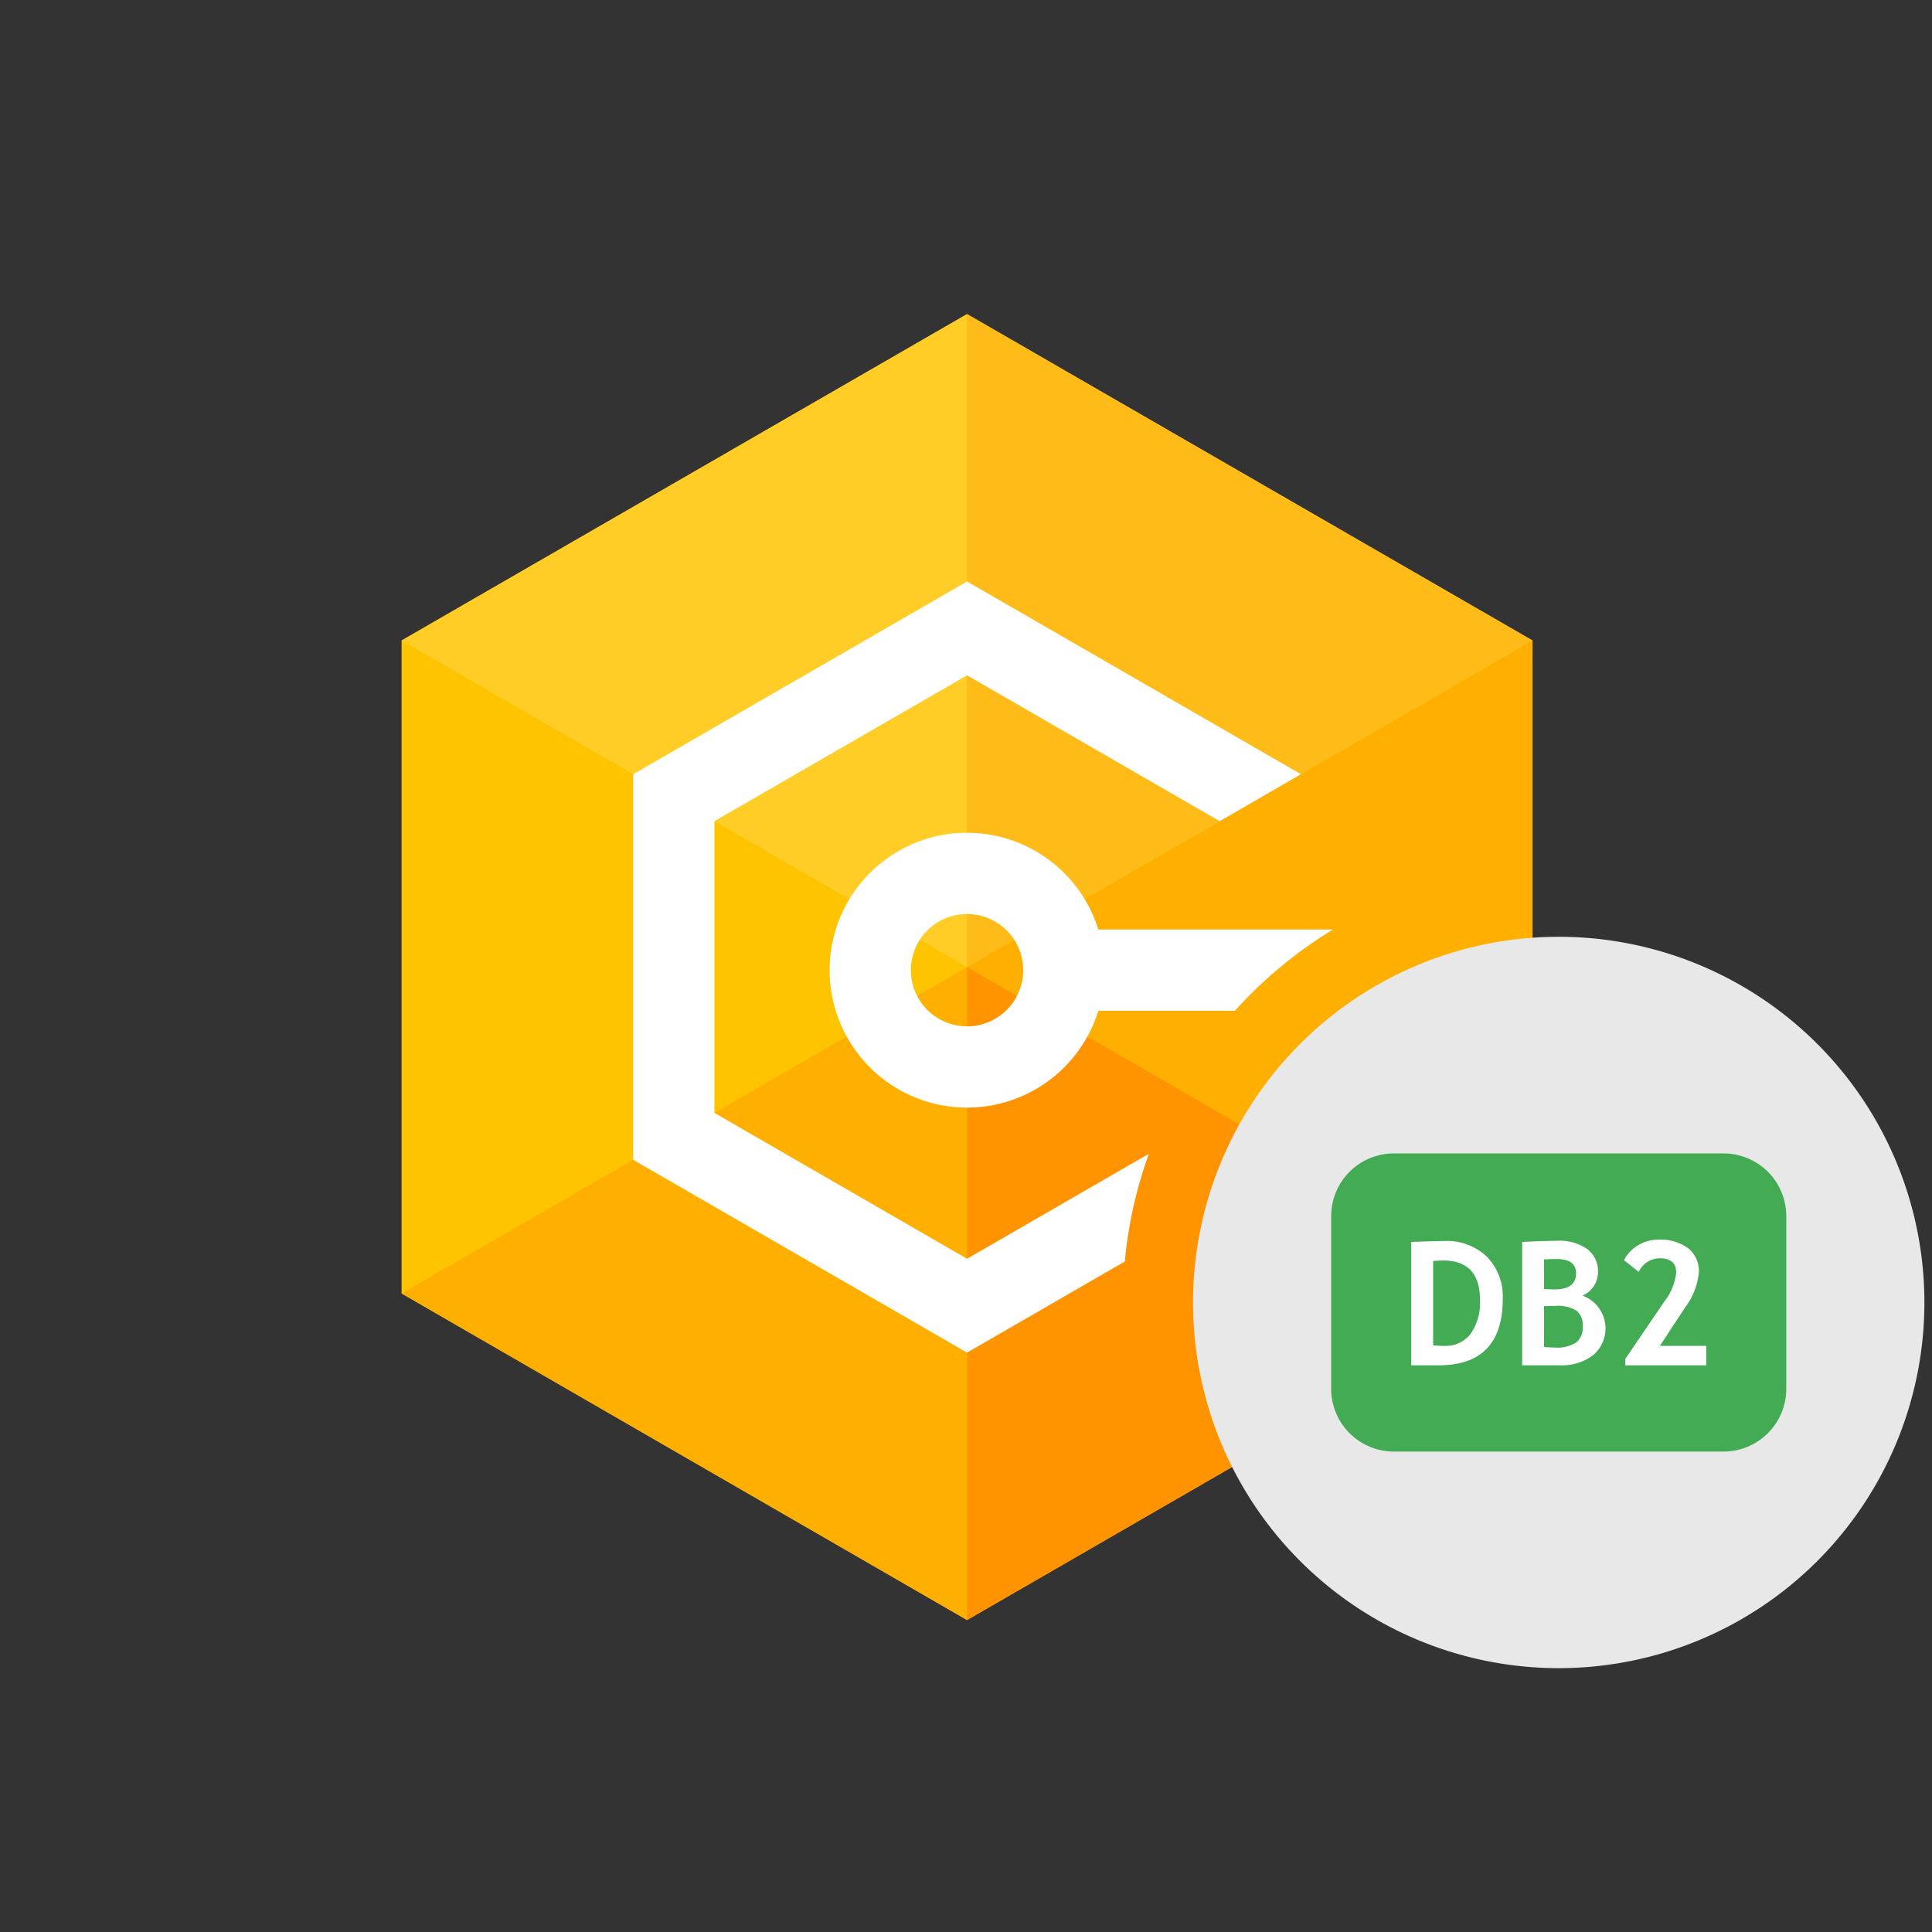
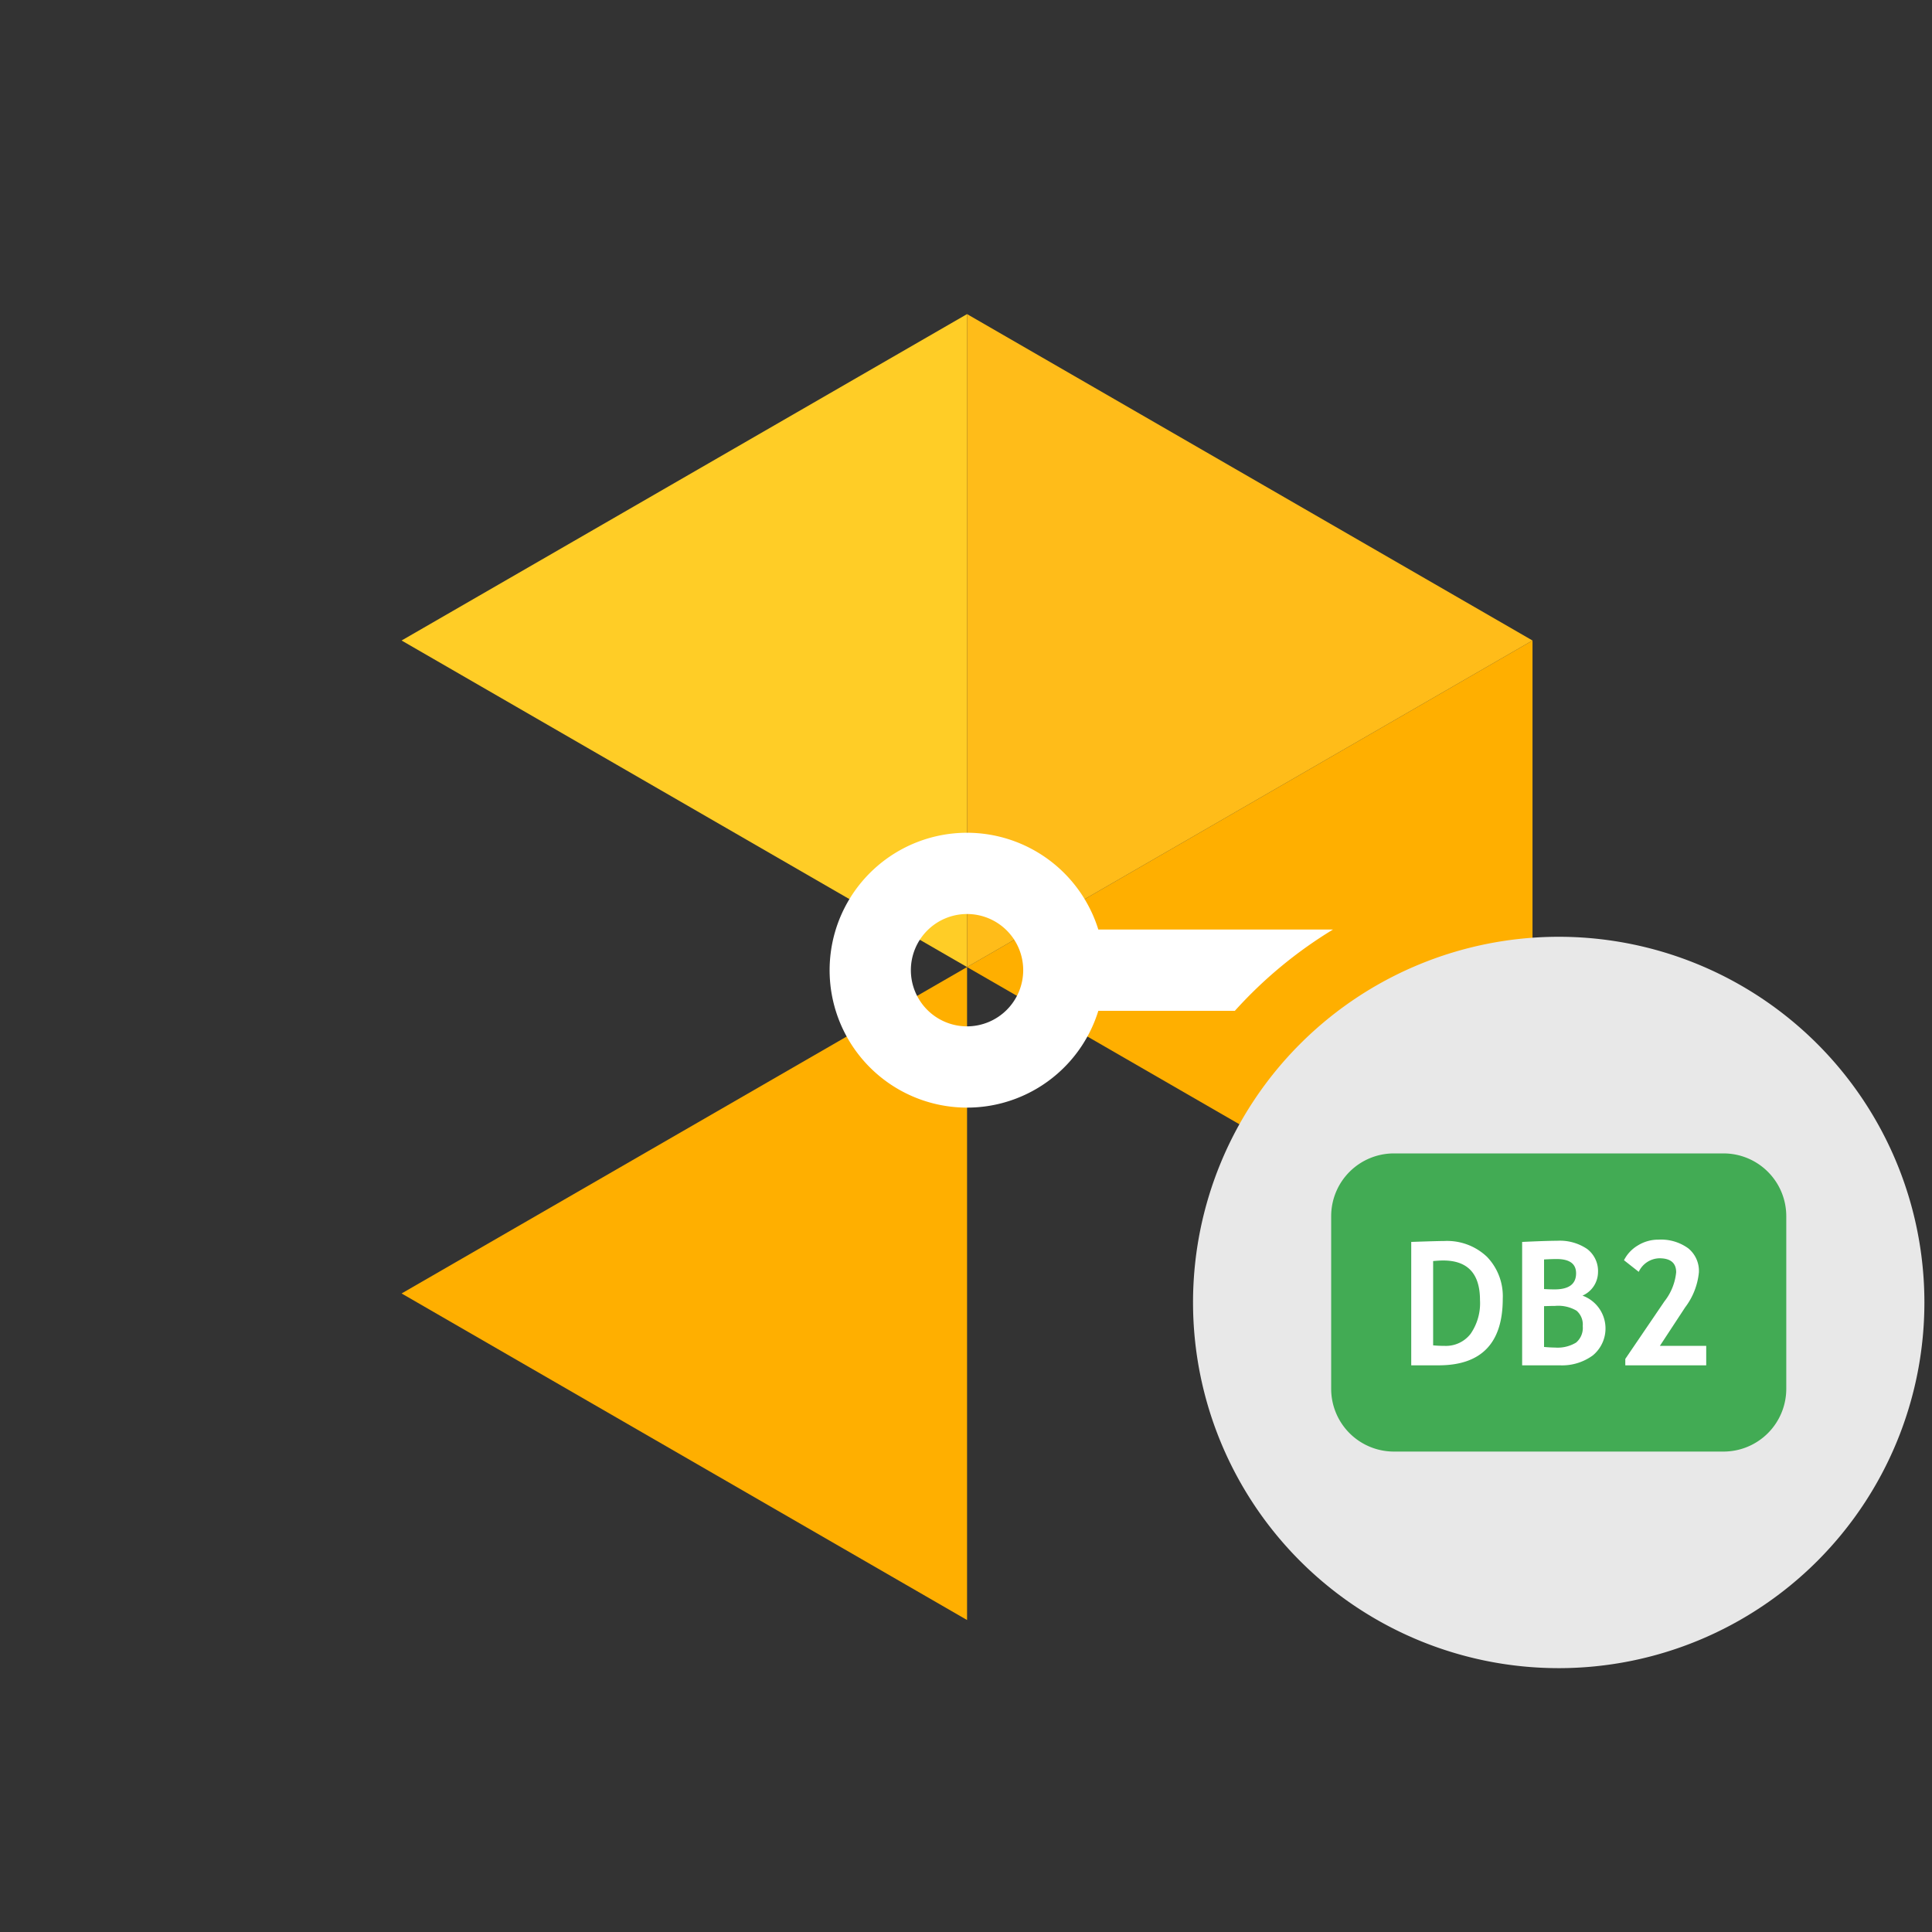
<svg xmlns="http://www.w3.org/2000/svg" viewBox="0 0 246 246">
  <rect x="0" y="0" width="246" height="246" fill="#333333" stroke="none" />
  <title>dotConnect_DB2</title>
  <rect width="246" height="246" fill="#fff" opacity="0" />
-   <polyline points="195.133 81.555 195.133 164.696 123.134 206.276 51.134 164.696 51.134 81.555 123.134 39.994 195.133 81.555" fill="#ffc400" />
  <polyline points="123.134 39.994 51.134 81.555 123.134 123.134 123.134 39.992 123.134 39.994" fill="#ffcd26" />
  <polyline points="123.134 123.134 51.134 164.696 123.134 206.276 123.134 206.274 123.134 123.134" fill="#ffaf00" />
  <polyline points="195.133 81.555 123.134 123.134 195.133 164.696 195.133 164.695 195.133 81.555" fill="#ffaf00" />
  <polyline points="123.134 39.992 123.134 123.134 195.133 81.555 123.134 39.994" fill="#ffbc19" />
-   <polyline points="123.134 123.134 123.134 123.134 123.134 206.274 195.133 164.695 123.134 123.134" fill="#ff9300" />
  <path d="M123.132,106.034A17.499,17.499,0,1,0,139.85,128.706h17.384a55.756,55.756,0,0,1,12.494-10.348H139.849A17.529,17.529,0,0,0,123.132,106.034Zm0,24.651a7.152,7.152,0,1,1,7.152-7.153A7.16,7.16,0,0,1,123.132,130.685Z" fill="#fff" />
-   <path d="M146.29,146.905l-23.157,13.372-32.167-18.576V104.557l32.167-18.569L155.3,104.557v.002l10.347-5.975v-.002L123.133,74.04,80.619,98.582v49.091l42.514,24.555,20.089-11.602A55.198,55.198,0,0,1,146.29,146.905Z" fill="#fff" />
  <path d="M245.032,165.846a46.562,46.562,0,1,1-46.565-46.566A46.564,46.564,0,0,1,245.032,165.846Z" fill="#e8e8e8" fill-rule="evenodd" />
  <path d="M177.489,146.863h41.963a7.994,7.994,0,0,1,7.993,7.992v21.981a7.993,7.993,0,0,1-7.993,7.991H177.489a7.991,7.991,0,0,1-7.992-7.991V154.855A7.992,7.992,0,0,1,177.489,146.863Z" fill="#42ab54" fill-rule="evenodd" />
  <path d="M191.345,165.366a7.225,7.225,0,0,0-2.01-5.338,7.368,7.368,0,0,0-5.449-2.012q-.859,0-4.195.117v15.712h3.487q8.169,0,8.167-8.48Zm-7.588-4.869q4.69,0,4.689,5.042a6.836,6.836,0,0,1-1.195,4.294,3.967,3.967,0,0,1-3.312,1.536c-.523,0-1.007-.023-1.459-.067V160.57c.553-.051.976-.073,1.277-.073Z" fill="#fff" />
  <path d="M202.806,172.587a4.448,4.448,0,0,0-1.309-7.616,3.288,3.288,0,0,0,1.976-2.952,3.531,3.531,0,0,0-1.383-2.988,6.19,6.19,0,0,0-3.823-1.046q-1.276,0-4.454.149v15.712h4.809A6.62,6.62,0,0,0,202.806,172.587Zm-4.604-12.275q2.48,0,2.48,1.816,0,2.048-2.726,2.049c-.475,0-.924-.016-1.353-.043V160.366c.63-.034,1.162-.055,1.6-.055Zm-.194,5.968a4.583,4.583,0,0,1,2.737.612,2.323,2.323,0,0,1,.784,1.952,2.451,2.451,0,0,1-.843,2.103,4.54,4.54,0,0,1-2.709.635c-.351,0-.809-.023-1.375-.076v-5.194c.667-.021,1.133-.032,1.405-.032Z" fill="#fff" />
  <path d="M217.251,173.846V171.369h-5.9l3.22-4.907a8.761,8.761,0,0,0,1.749-4.465,3.705,3.705,0,0,0-1.364-3.055,5.877,5.877,0,0,0-3.776-1.098,4.91,4.91,0,0,0-2.648.746,4.598,4.598,0,0,0-1.751,1.873l1.878,1.48a2.98,2.98,0,0,1,2.629-1.728c1.422,0,2.137.598,2.137,1.782a7.099,7.099,0,0,1-1.494,3.705L206.948,173.03v.816Z" fill="#fff" />
</svg>